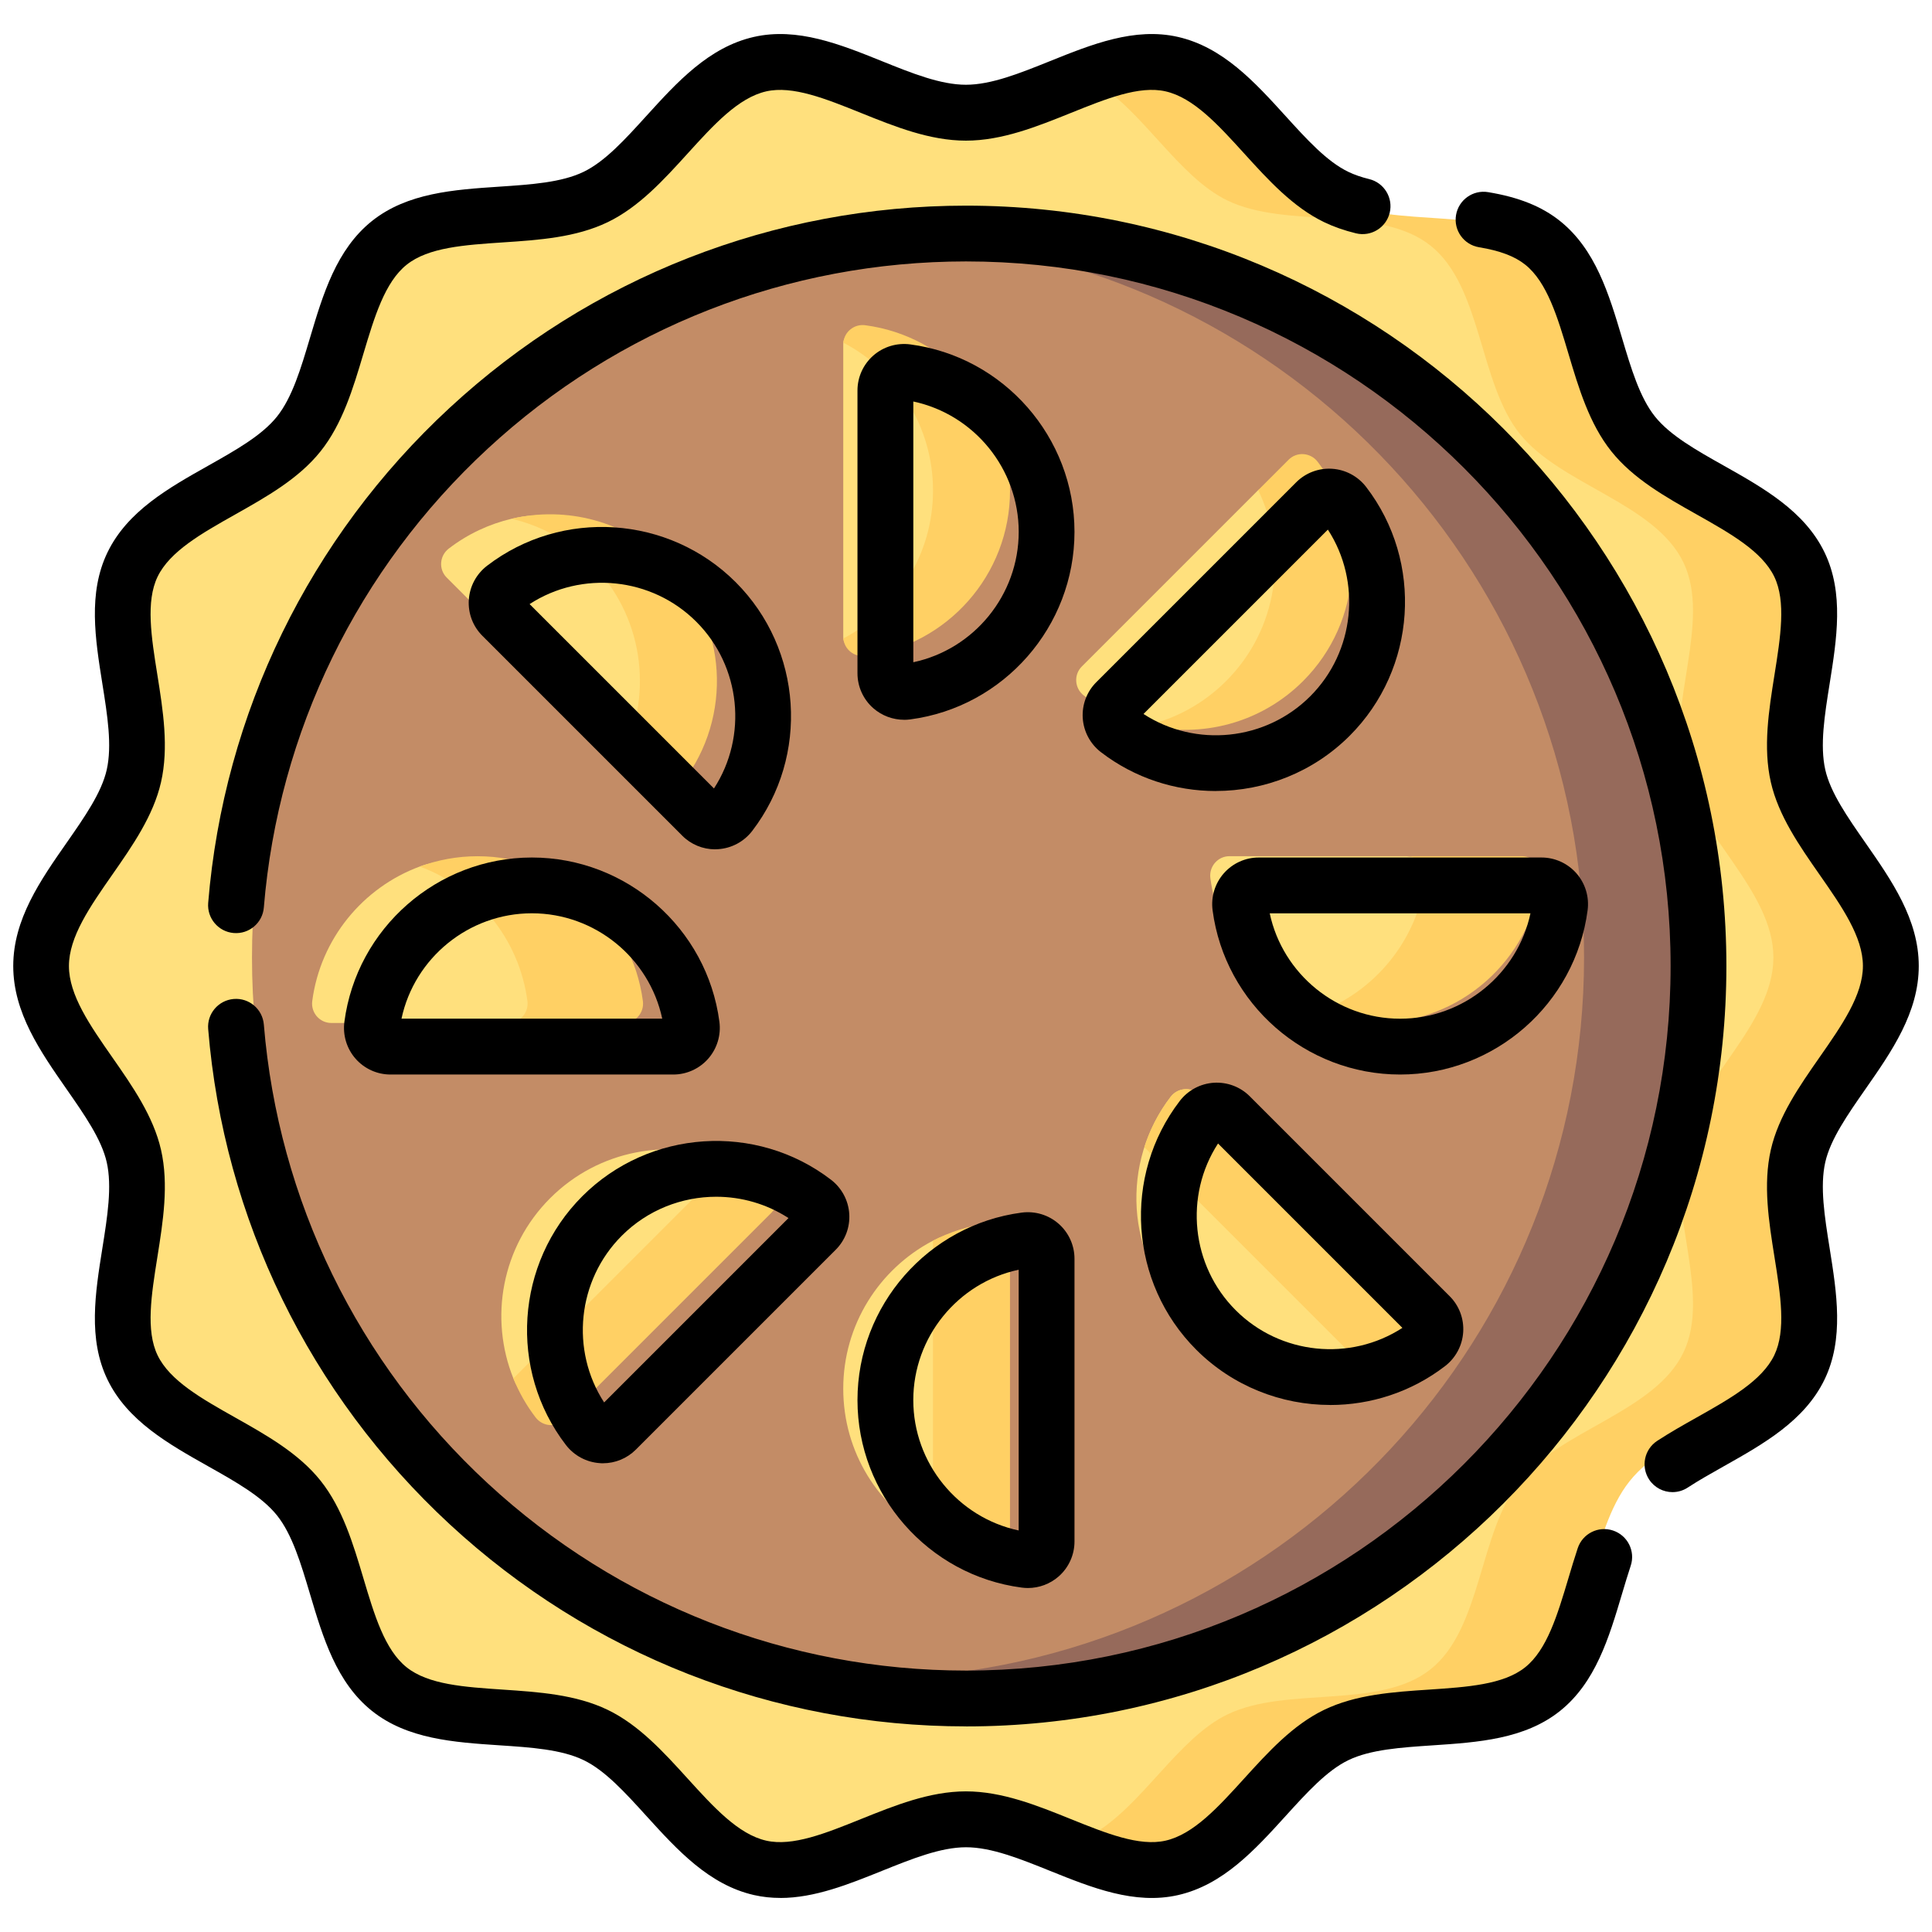
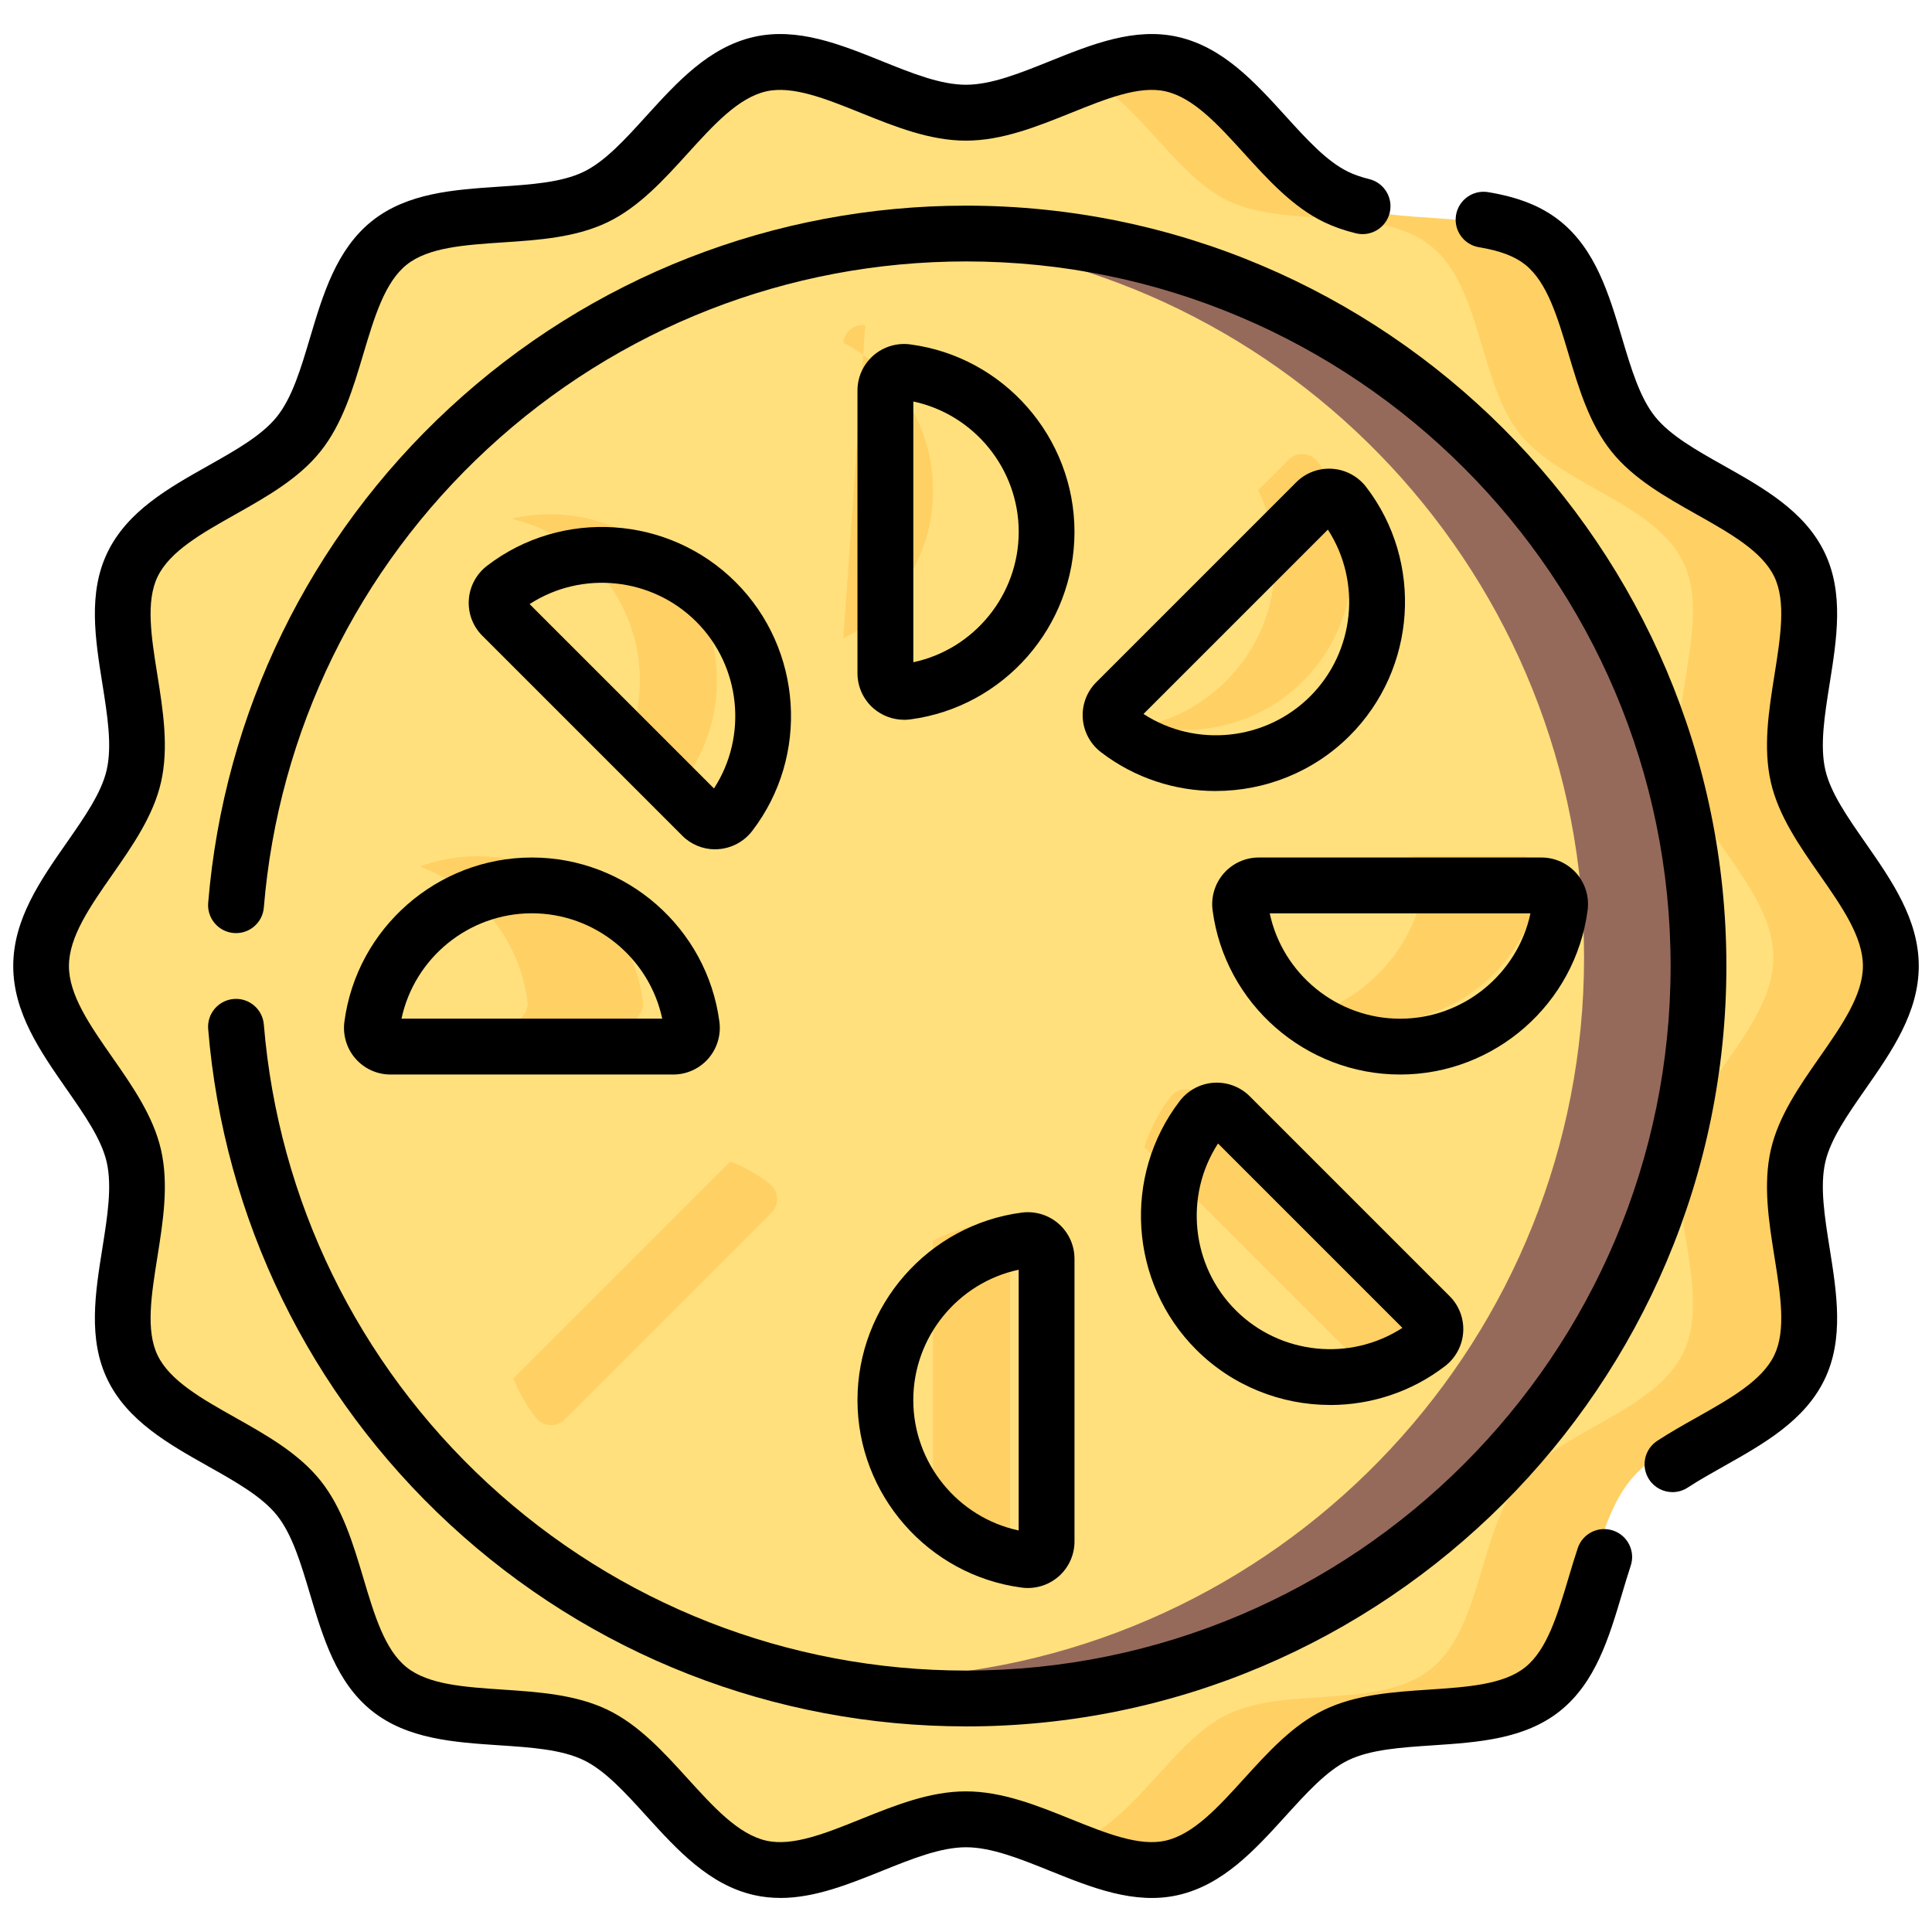
<svg xmlns="http://www.w3.org/2000/svg" id="Layer_1" data-name="Layer 1" viewBox="0 0 512 512">
  <defs>
    <style>
      .cls-1 {
        fill: #000;
      }

      .cls-1, .cls-2, .cls-3, .cls-4, .cls-5 {
        stroke-width: 0px;
      }

      .cls-2 {
        fill: #966a5b;
      }

      .cls-3 {
        fill: #ffe07d;
      }

      .cls-4 {
        fill: #c38c66;
      }

      .cls-5 {
        fill: #ffd064;
      }
    </style>
  </defs>
  <g>
    <path class="cls-3" d="M496.17,253.74c0,17.74-19.45,32.95-23.23,49.55-3.9,17.14,7.81,39.68.35,55.15-7.58,15.72-31.62,19.6-42.4,33.11-10.83,13.57-10.04,39.01-23.61,49.84-13.5,10.78-38.11,4.39-53.83,11.97-15.46,7.46-24.79,30.76-41.93,34.66-6.84,1.56-14.15.65-21.62-2.1-10.65-3.92-21.64-9.6-32.07-9.6-17.74,0-37.09,16.44-53.69,12.67-17.14-3.9-27.44-27.2-42.9-34.66-15.72-7.58-40.33-1.19-53.83-11.97-13.57-10.83-12.78-36.27-23.61-49.84-10.78-13.5-35.78-18.36-43.37-34.08-7.46-15.46,4.25-38.01.35-55.15-3.77-16.6-24.2-31.81-24.2-49.55s20.42-32.95,24.2-49.55c3.9-17.14-7.81-39.68-.35-55.15,7.58-15.72,32.59-20.57,43.37-34.08,10.83-13.57,10.04-39.01,23.61-49.84,13.5-10.78,38.11-4.39,53.83-11.97,15.46-7.46,25.76-30.76,42.9-34.66,16.6-3.77,35.95,12.67,53.69,12.67,8.87,0,18.14-4.11,27.27-7.75,9.13-3.64,18.12-4.86,26.42-2.98,17.14,3.9,25.49,27.2,40.96,34.66,15.72,7.58,40.33,1.19,53.83,11.97,13.57,10.83,12.78,36.27,23.61,49.84,10.78,13.5,34.81,16.42,42.4,32.13,7.46,15.46-4.25,38.01-.35,55.15,3.77,16.6,24.2,31.81,24.2,49.55h0Z" />
-     <path class="cls-4" d="M439.21,253.74c0,105.53-75.84,190.1-181.36,190.1-4.9,0-9.76.79-14.56.42-98.72-7.44-176.51-89.9-176.51-190.52S144.56,70.66,243.28,63.22c4.81-.36,9.66.42,14.56.42,105.53,0,181.36,84.57,181.36,190.1Z" />
    <path class="cls-5" d="M474.89,303.29c3.77-16.6,24.2-31.81,24.2-49.55s-20.43-32.95-24.2-49.55c-3.9-17.14,7.81-39.68.35-55.15-7.58-15.72-32.59-20.57-43.37-34.08-10.83-13.57-10.04-39.01-23.61-49.84-13.5-10.78-38.11-4.39-53.83-11.97-15.46-7.46-25.76-30.76-42.9-34.66-6.84-1.56-14.15.33-21.62,3.07,12.94,7.65,22.32,25.28,35.4,31.59,15.72,7.58,40.33,1.19,53.83,11.97,13.57,10.83,12.78,36.27,23.61,49.84,10.78,13.5,35.78,18.36,43.37,34.08,7.46,15.46-4.25,38.01-.35,55.15,3.77,16.6,24.2,31.81,24.2,49.55s-20.43,32.95-24.2,49.55c-3.9,17.14,7.81,39.68.35,55.15-7.58,15.72-32.59,20.57-43.37,34.08-10.83,13.57-10.04,39.01-23.61,49.84-13.5,10.78-38.11,4.39-53.83,11.97-13.07,6.31-22.45,23.93-35.4,31.59,7.47,2.75,14.78,4.63,21.62,3.07,17.14-3.9,27.44-27.2,42.9-34.66,15.72-7.58,40.33-1.19,53.83-11.97,13.57-10.83,12.78-36.27,23.61-49.84,10.78-13.5,35.78-18.36,43.37-34.08,7.46-15.46-4.25-38.01-.35-55.15h0Z" />
    <path class="cls-2" d="M257.84,62.67c-4.9,0-9.76.19-14.56.55,98.72,7.44,176.51,89.9,176.51,190.52s-77.79,183.08-176.51,190.52c4.81.36,9.66.55,14.56.55,105.53,0,191.07-85.55,191.07-191.07S363.37,62.67,257.84,62.67Z" />
    <path class="cls-3" d="M317.94,290.12c-2.19-2.19-5.8-1.92-7.69.54-13.3,17.33-12.01,42.25,3.85,58.11,15.86,15.86,40.78,17.15,58.11,3.85,2.46-1.89,2.74-5.5.54-7.69l-54.81-54.81Z" />
    <path class="cls-5" d="M372.74,344.93l-54.81-54.81c-2.19-2.19-5.8-1.92-7.69.54-3.15,4.1-5.46,8.62-6.98,13.35l55.58,55.58c4.73-1.51,9.25-3.83,13.35-6.98,2.46-1.89,2.74-5.5.54-7.69Z" />
    <path class="cls-3" d="M325.82,226.9c-3.1,0-5.46,2.75-5.06,5.82,2.14,16.24,13.09,29.7,27.9,35.42,4.94,1.91,10.3.91,15.91.91,22.43,0,30.76-12.63,33.61-34.29.41-3.08-1.95-5.82-5.06-5.82l-20.4-2.04h-46.91Z" />
    <path class="cls-5" d="M403.33,226.9h-30.61c3.1,0,5.46,2.75,5.06,5.82-2.17,16.46-13.4,30.06-28.51,35.64,4.77,1.76,9.92,2.73,15.3,2.73,22.43,0,40.96-16.71,43.81-38.37.41-3.08-1.95-5.82-5.06-5.82Z" />
-     <path class="cls-3" d="M286.69,176.63c-2.19,2.19-1.92,5.8.54,7.69,5.05,3.87,10.74,6.51,16.67,7.91,14.41,3.4,28.16-2.56,39.4-13.8,15.86-15.86,19.19-35.68,5.89-53.01-1.89-2.46-5.5-2.74-7.69-.54l-8.07,5.01-46.74,46.74Z" />
    <path class="cls-5" d="M349.19,122.37c-1.89-2.46-5.5-2.74-7.69-.54l-8.07,8.07c8.02,16.48,5.19,36.9-8.49,50.58-6.01,6.01-13.33,9.93-21.04,11.75,14.41,3.4,30.2-.51,41.44-11.75,15.86-15.86,17.15-40.78,3.85-58.11Z" />
    <path class="cls-3" d="M223.47,168.75c0,.15,0,.29.02.43.24,2.89,3.89,2.97,6.83,2.58,21.65-2.85,27.15-19.34,27.15-41.77s-5.49-38.92-27.15-41.77c-2.93-.39-6.58-.3-6.83,2.58-.01.14-.02.29-.02.43v77.51Z" />
-     <path class="cls-5" d="M229.3,86.19c-2.93-.39-5.56,1.74-5.8,4.62,14.12,7.38,23.76,22.15,23.76,39.19s-9.64,31.81-23.76,39.19c.24,2.89,2.87,5.01,5.8,4.62,21.65-2.85,38.37-21.38,38.37-43.81,0-22.43-16.71-40.96-38.37-43.81Z" />
+     <path class="cls-5" d="M229.3,86.19c-2.93-.39-5.56,1.74-5.8,4.62,14.12,7.38,23.76,22.15,23.76,39.19s-9.64,31.81-23.76,39.19Z" />
    <path class="cls-3" d="M173.2,199.72c2.19,2.19,5.8,1.92,7.69-.54,13.3-17.33,9.97-32.05-5.89-47.91-11.24-11.24-24.99-17.2-39.4-13.8-5.93,1.4-11.62,4.03-16.67,7.91-2.46,1.89-2.74,5.5-.54,7.69l46.74,46.74,8.07-.09Z" />
    <path class="cls-5" d="M177.05,149.23c-11.24-11.24-27.03-15.15-41.44-11.75,7.71,1.82,15.02,5.74,21.04,11.75,13.68,13.68,16.51,34.11,8.49,50.58l8.07,8.07c2.19,2.19,5.8,1.92,7.69-.54,13.3-17.33,12.01-42.25-3.85-58.11h0Z" />
    <path class="cls-3" d="M155.12,271.1c3.1,0,5.46-2.75,5.06-5.82-2.85-21.65-11.18-37.35-33.61-37.35-5.38,0-10.54-.06-15.31,1.7-15.11,5.58-26.34,19.19-28.51,35.65-.41,3.08,1.95,5.82,5.06,5.82h67.31Z" />
    <path class="cls-5" d="M165.32,271.1h-30.61c3.1,0,5.46-2.75,5.06-5.82-2.17-16.46-13.4-30.06-28.51-35.64,4.77-1.76,9.92-2.73,15.3-2.73,22.43,0,40.96,16.71,43.81,38.37.41,3.08-1.95,5.82-5.06,5.82Z" />
    <path class="cls-3" d="M202.41,321.37c2.19-2.19,1.92-5.8-.54-7.69-3.22-2.47-4.67-4.44-8.31-5.9-15.94-6.41-34.85-3.16-47.76,9.75-12.91,12.91-16.16,31.83-9.75,47.76,1.46,3.64,3.43,5.08,5.9,8.31,1.89,2.46,5.5,2.74,7.69.54l52.77-52.77Z" />
    <path class="cls-5" d="M203.91,313.68c-3.22-2.47-6.71-4.44-10.35-5.9l-57.51,57.51c1.46,3.64,3.43,7.13,5.9,10.35,1.89,2.46,5.5,2.74,7.69.54l54.81-54.81c2.2-2.2,1.92-5.8-.54-7.69h0Z" />
    <path class="cls-3" d="M266.64,330.27c0-3.1-2.75-5.46-5.82-5.06-5.27.69-9.23,1.3-13.75,3.68-14.03,7.4-23.6,22.14-23.6,39.11s9.4,31.45,23.24,38.92c4.61,2.49,8.7,3.16,14.11,3.87,3.08.41,5.82-1.95,5.82-5.06v-75.47h0Z" />
    <path class="cls-5" d="M261.84,324.19c-5.21.69-10.13,2.29-14.61,4.62.01.14.02.29.02.43v77.51c0,.15-.01.29-.02.43,4.47,2.34,9.39,3.94,14.61,4.62,3.08.41,5.82-1.95,5.82-5.06v-77.51c0-3.1-2.75-5.46-5.82-5.06h0Z" />
  </g>
  <g>
    <path class="cls-1" d="M371.04,284.76c-25.06,0-46.42-18.71-49.69-43.52-.47-3.55.62-7.12,2.97-9.8,2.34-2.66,5.71-4.19,9.26-4.19h74.93c3.55,0,6.92,1.53,9.26,4.19,2.35,2.68,3.43,6.25,2.96,9.8-3.27,24.81-24.63,43.52-49.69,43.52h0ZM336.49,242.04c3.43,16.1,17.82,27.93,34.55,27.93s31.12-11.83,34.55-27.93h-69.1ZM408.51,242.04h0,0Z" />
    <path class="cls-1" d="M322.19,209.63c-10.7,0-21.43-3.39-30.42-10.29-2.84-2.18-4.6-5.47-4.83-9.03-.23-3.54,1.07-7,3.58-9.51l52.99-52.99c2.51-2.51,5.97-3.81,9.51-3.58,3.56.23,6.85,1.99,9.03,4.83,15.24,19.85,13.36,48.19-4.36,65.91-9.7,9.7-22.57,14.65-35.5,14.65ZM303.04,189.21c13.81,8.97,32.35,7.15,44.18-4.68,11.83-11.83,13.64-30.37,4.68-44.18l-48.86,48.86ZM295.75,186.04h0,0Z" />
    <path class="cls-1" d="M239.61,190.75c-2.99,0-5.9-1.08-8.18-3.07-2.66-2.34-4.19-5.71-4.19-9.26v-74.93c0-3.55,1.53-6.92,4.19-9.26,2.68-2.35,6.25-3.43,9.8-2.96,24.81,3.27,43.52,24.63,43.52,49.69s-18.71,46.42-43.52,49.69c-.54.07-1.08.11-1.62.11ZM242.04,106.4v69.1c16.1-3.43,27.93-17.82,27.93-34.55s-11.83-31.12-27.93-34.55h0Z" />
    <path class="cls-1" d="M352.51,372.33c-12.92,0-25.8-4.95-35.5-14.65-17.72-17.72-19.59-46.06-4.36-65.91,2.18-2.84,5.47-4.6,9.03-4.83,3.53-.22,7,1.07,9.51,3.58l52.99,52.99c2.51,2.51,3.81,5.97,3.58,9.51-.23,3.56-1.99,6.85-4.83,9.03-8.99,6.9-19.72,10.29-30.42,10.29h0ZM322.79,303.04c-8.96,13.81-7.15,32.35,4.68,44.18,11.83,11.83,30.37,13.64,44.18,4.68l-48.86-48.86ZM373.71,353.97h.01-.01Z" />
    <path class="cls-1" d="M272.39,420.84c-.54,0-1.08-.04-1.63-.11-24.81-3.27-43.52-24.63-43.52-49.69s18.71-46.42,43.52-49.69c3.55-.46,7.12.61,9.8,2.97,2.66,2.34,4.19,5.71,4.19,9.26v74.93c0,3.55-1.53,6.92-4.19,9.26-2.27,1.99-5.18,3.07-8.17,3.07h0ZM269.96,336.49c-16.1,3.43-27.93,17.82-27.93,34.55s11.83,31.12,27.93,34.55v-69.1Z" />
-     <path class="cls-1" d="M159.79,387.78c-.27,0-.54,0-.8-.03-3.56-.23-6.85-1.99-9.03-4.83-15.24-19.85-13.36-48.19,4.36-65.91,17.72-17.72,46.06-19.59,65.91-4.36,2.84,2.18,4.6,5.47,4.83,9.03.23,3.54-1.07,7-3.58,9.51l-52.99,52.99c-2.32,2.31-5.45,3.6-8.7,3.6h0ZM189.8,317.15c-9.11,0-18.19,3.49-25.02,10.33-11.83,11.83-13.64,30.37-4.68,44.18l48.86-48.86c-5.83-3.78-12.5-5.65-19.15-5.65h0Z" />
    <path class="cls-1" d="M178.42,284.76h-74.93c-3.55,0-6.92-1.53-9.26-4.19-2.35-2.68-3.43-6.25-2.96-9.8,3.27-24.81,24.63-43.52,49.69-43.52s46.42,18.71,49.69,43.52c.47,3.55-.62,7.12-2.97,9.8-2.34,2.66-5.71,4.19-9.25,4.19h0ZM175.98,272.7h0,0ZM106.4,269.96h69.1c-3.43-16.1-17.82-27.93-34.55-27.93s-31.12,11.83-34.55,27.93h0Z" />
    <path class="cls-1" d="M189.51,225.08c-3.25,0-6.39-1.29-8.7-3.61l-52.99-52.99c-2.51-2.51-3.81-5.97-3.58-9.51.23-3.56,1.99-6.85,4.83-9.03,19.85-15.24,48.19-13.36,65.91,4.36,17.72,17.72,19.59,46.06,4.36,65.91-2.18,2.84-5.47,4.6-9.03,4.83-.27.02-.54.03-.8.03h0ZM191.27,211.02h0,0ZM140.35,160.09l48.86,48.86c8.96-13.81,7.15-32.35-4.68-44.18-11.83-11.83-30.37-13.64-44.18-4.68h0Z" />
    <path class="cls-1" d="M443.23,395.43c-2.41,0-4.78-1.18-6.2-3.35-2.23-3.42-1.27-8,2.15-10.24,3.38-2.21,6.96-4.23,10.43-6.18,8.91-5.02,17.33-9.76,20.59-16.51,3.16-6.56,1.66-15.99.06-25.98-1.51-9.46-3.07-19.25-.97-28.48,2.02-8.87,7.55-16.82,12.91-24.5,5.91-8.47,11.49-16.48,11.49-24.2s-5.58-15.73-11.49-24.2c-5.36-7.68-10.89-15.63-12.91-24.5-2.1-9.23-.54-19.01.97-28.48,1.59-9.99,3.1-19.42-.06-25.98-3.26-6.75-11.68-11.49-20.59-16.51-8.26-4.65-16.8-9.46-22.59-16.71-5.82-7.29-8.64-16.73-11.36-25.85-2.91-9.76-5.66-18.99-11.46-23.62-2.8-2.23-6.69-3.7-12.25-4.62-4.03-.67-6.76-4.47-6.09-8.51.67-4.03,4.48-6.76,8.51-6.09,8.15,1.35,14.21,3.78,19.06,7.66,9.42,7.53,12.98,19.44,16.41,30.95,2.42,8.12,4.71,15.8,8.74,20.85,3.99,5,10.93,8.91,18.29,13.05,10.51,5.92,21.38,12.04,26.66,22.98,5.18,10.73,3.23,22.94,1.35,34.73-1.35,8.45-2.62,16.43-1.16,22.87,1.38,6.06,5.87,12.5,10.62,19.32,6.95,9.98,14.15,20.29,14.15,32.66s-7.19,22.69-14.15,32.66c-4.75,6.82-9.24,13.26-10.62,19.32-1.46,6.44-.19,14.42,1.16,22.87,1.88,11.8,3.83,24-1.35,34.73-5.28,10.94-16.14,17.06-26.66,22.98-3.41,1.92-6.63,3.73-9.6,5.67-1.25.82-2.65,1.21-4.04,1.21h0Z" />
    <path class="cls-1" d="M206.78,502.97c-2.31,0-4.63-.23-6.96-.76-11.95-2.72-20.37-11.99-28.52-20.96-5.63-6.2-10.95-12.06-16.64-14.8-5.87-2.83-13.89-3.37-22.38-3.93-11.96-.8-24.33-1.62-33.71-9.11-9.42-7.53-12.98-19.44-16.41-30.95-2.42-8.12-4.71-15.8-8.74-20.85-3.99-5-10.93-8.91-18.29-13.05-10.51-5.92-21.38-12.04-26.66-22.98-5.18-10.73-3.23-22.94-1.35-34.73,1.35-8.45,2.62-16.43,1.16-22.87-1.38-6.06-5.87-12.5-10.62-19.32-6.95-9.98-14.15-20.29-14.15-32.66s7.19-22.69,14.15-32.66c4.75-6.82,9.25-13.26,10.62-19.32,1.46-6.44.19-14.42-1.16-22.87-1.88-11.8-3.83-24,1.35-34.73,5.28-10.94,16.15-17.06,26.66-22.98,7.35-4.14,14.29-8.05,18.28-13.05,4.03-5.05,6.32-12.72,8.74-20.85,3.43-11.52,6.99-23.43,16.41-30.96,9.38-7.49,21.75-8.31,33.71-9.11,8.49-.57,16.51-1.1,22.38-3.93,5.68-2.74,11-8.6,16.63-14.8,8.15-8.97,16.57-18.25,28.52-20.96,11.49-2.61,22.87,1.97,33.88,6.41,8.01,3.23,15.58,6.27,22.3,6.27s14.29-3.05,22.3-6.27c11.01-4.43,22.4-9.02,33.88-6.41,11.95,2.72,20.37,11.99,28.52,20.96,5.63,6.2,10.95,12.06,16.64,14.8,1.6.77,3.41,1.4,5.53,1.92,3.97.97,6.4,4.98,5.43,8.94-.97,3.97-4.97,6.4-8.94,5.43-3.14-.77-5.9-1.74-8.44-2.96-8.27-3.99-14.82-11.2-21.16-18.18-6.91-7.61-13.44-14.8-20.85-16.48-6.98-1.59-15.77,1.96-25.08,5.71-8.97,3.61-18.24,7.35-27.83,7.35s-18.86-3.73-27.83-7.35c-9.31-3.75-18.1-7.29-25.08-5.71-7.41,1.68-13.94,8.87-20.85,16.48-6.33,6.97-12.88,14.18-21.16,18.18-8.45,4.08-18.3,4.74-27.83,5.37-10.13.68-19.71,1.31-25.46,5.91-5.8,4.63-8.55,13.86-11.47,23.62-2.72,9.12-5.53,18.55-11.36,25.85-5.79,7.25-14.33,12.05-22.59,16.71-8.91,5.02-17.33,9.76-20.59,16.51-3.16,6.56-1.66,15.99-.06,25.98,1.51,9.46,3.07,19.25.97,28.48-2.02,8.87-7.55,16.82-12.91,24.5-5.91,8.47-11.49,16.48-11.49,24.2s5.58,15.73,11.49,24.2c5.36,7.68,10.89,15.63,12.91,24.5,2.1,9.23.54,19.01-.97,28.48-1.59,9.99-3.1,19.42.06,25.98,3.26,6.75,11.68,11.49,20.59,16.51,8.26,4.65,16.8,9.46,22.59,16.71,5.82,7.29,8.64,16.73,11.36,25.85,2.91,9.76,5.66,18.99,11.46,23.62,5.75,4.6,15.33,5.23,25.46,5.91,9.52.64,19.37,1.29,27.83,5.37,8.27,3.99,14.82,11.2,21.16,18.18,6.91,7.61,13.44,14.8,20.85,16.48,6.98,1.59,15.77-1.96,25.08-5.71,8.97-3.61,18.24-7.35,27.83-7.35s18.86,3.73,27.83,7.35c9.31,3.75,18.1,7.3,25.08,5.71,7.41-1.68,13.94-8.87,20.85-16.48,6.33-6.97,12.88-14.18,21.16-18.18,8.45-4.08,18.3-4.74,27.83-5.37,10.13-.68,19.71-1.31,25.46-5.91,5.8-4.63,8.55-13.86,11.47-23.62.78-2.61,1.58-5.3,2.46-7.94,1.29-3.88,5.47-5.98,9.35-4.69,3.88,1.29,5.98,5.47,4.69,9.35-.8,2.42-1.54,4.89-2.32,7.51-3.43,11.52-6.99,23.43-16.41,30.96-9.38,7.49-21.75,8.31-33.71,9.11-8.49.57-16.51,1.1-22.38,3.93-5.68,2.74-11,8.6-16.63,14.8-8.15,8.97-16.57,18.25-28.52,20.96-11.49,2.61-22.87-1.98-33.88-6.41-8.01-3.23-15.58-6.27-22.3-6.27s-14.29,3.05-22.3,6.27c-8.78,3.54-17.81,7.17-26.93,7.17h0Z" />
    <path class="cls-1" d="M256,457.51c-50.91,0-99.51-19.03-136.85-53.59-37.13-34.37-59.85-80.96-63.98-131.2-.34-4.07,2.69-7.64,6.77-7.98,4.07-.34,7.64,2.69,7.98,6.77,3.83,46.54,24.88,89.71,59.29,121.55,34.6,32.02,79.63,49.66,126.8,49.66,102.96,0,186.72-83.76,186.72-186.72s-83.76-186.72-186.72-186.72c-47.17,0-92.2,17.63-126.8,49.66-34.41,31.84-55.46,75.01-59.29,121.55-.33,4.07-3.9,7.11-7.98,6.77-4.07-.33-7.1-3.91-6.77-7.98,4.13-50.24,26.85-96.83,63.98-131.19,37.34-34.56,85.94-53.59,136.85-53.59,111.11,0,201.51,90.4,201.51,201.51s-90.4,201.51-201.51,201.51h0Z" />
  </g>
</svg>